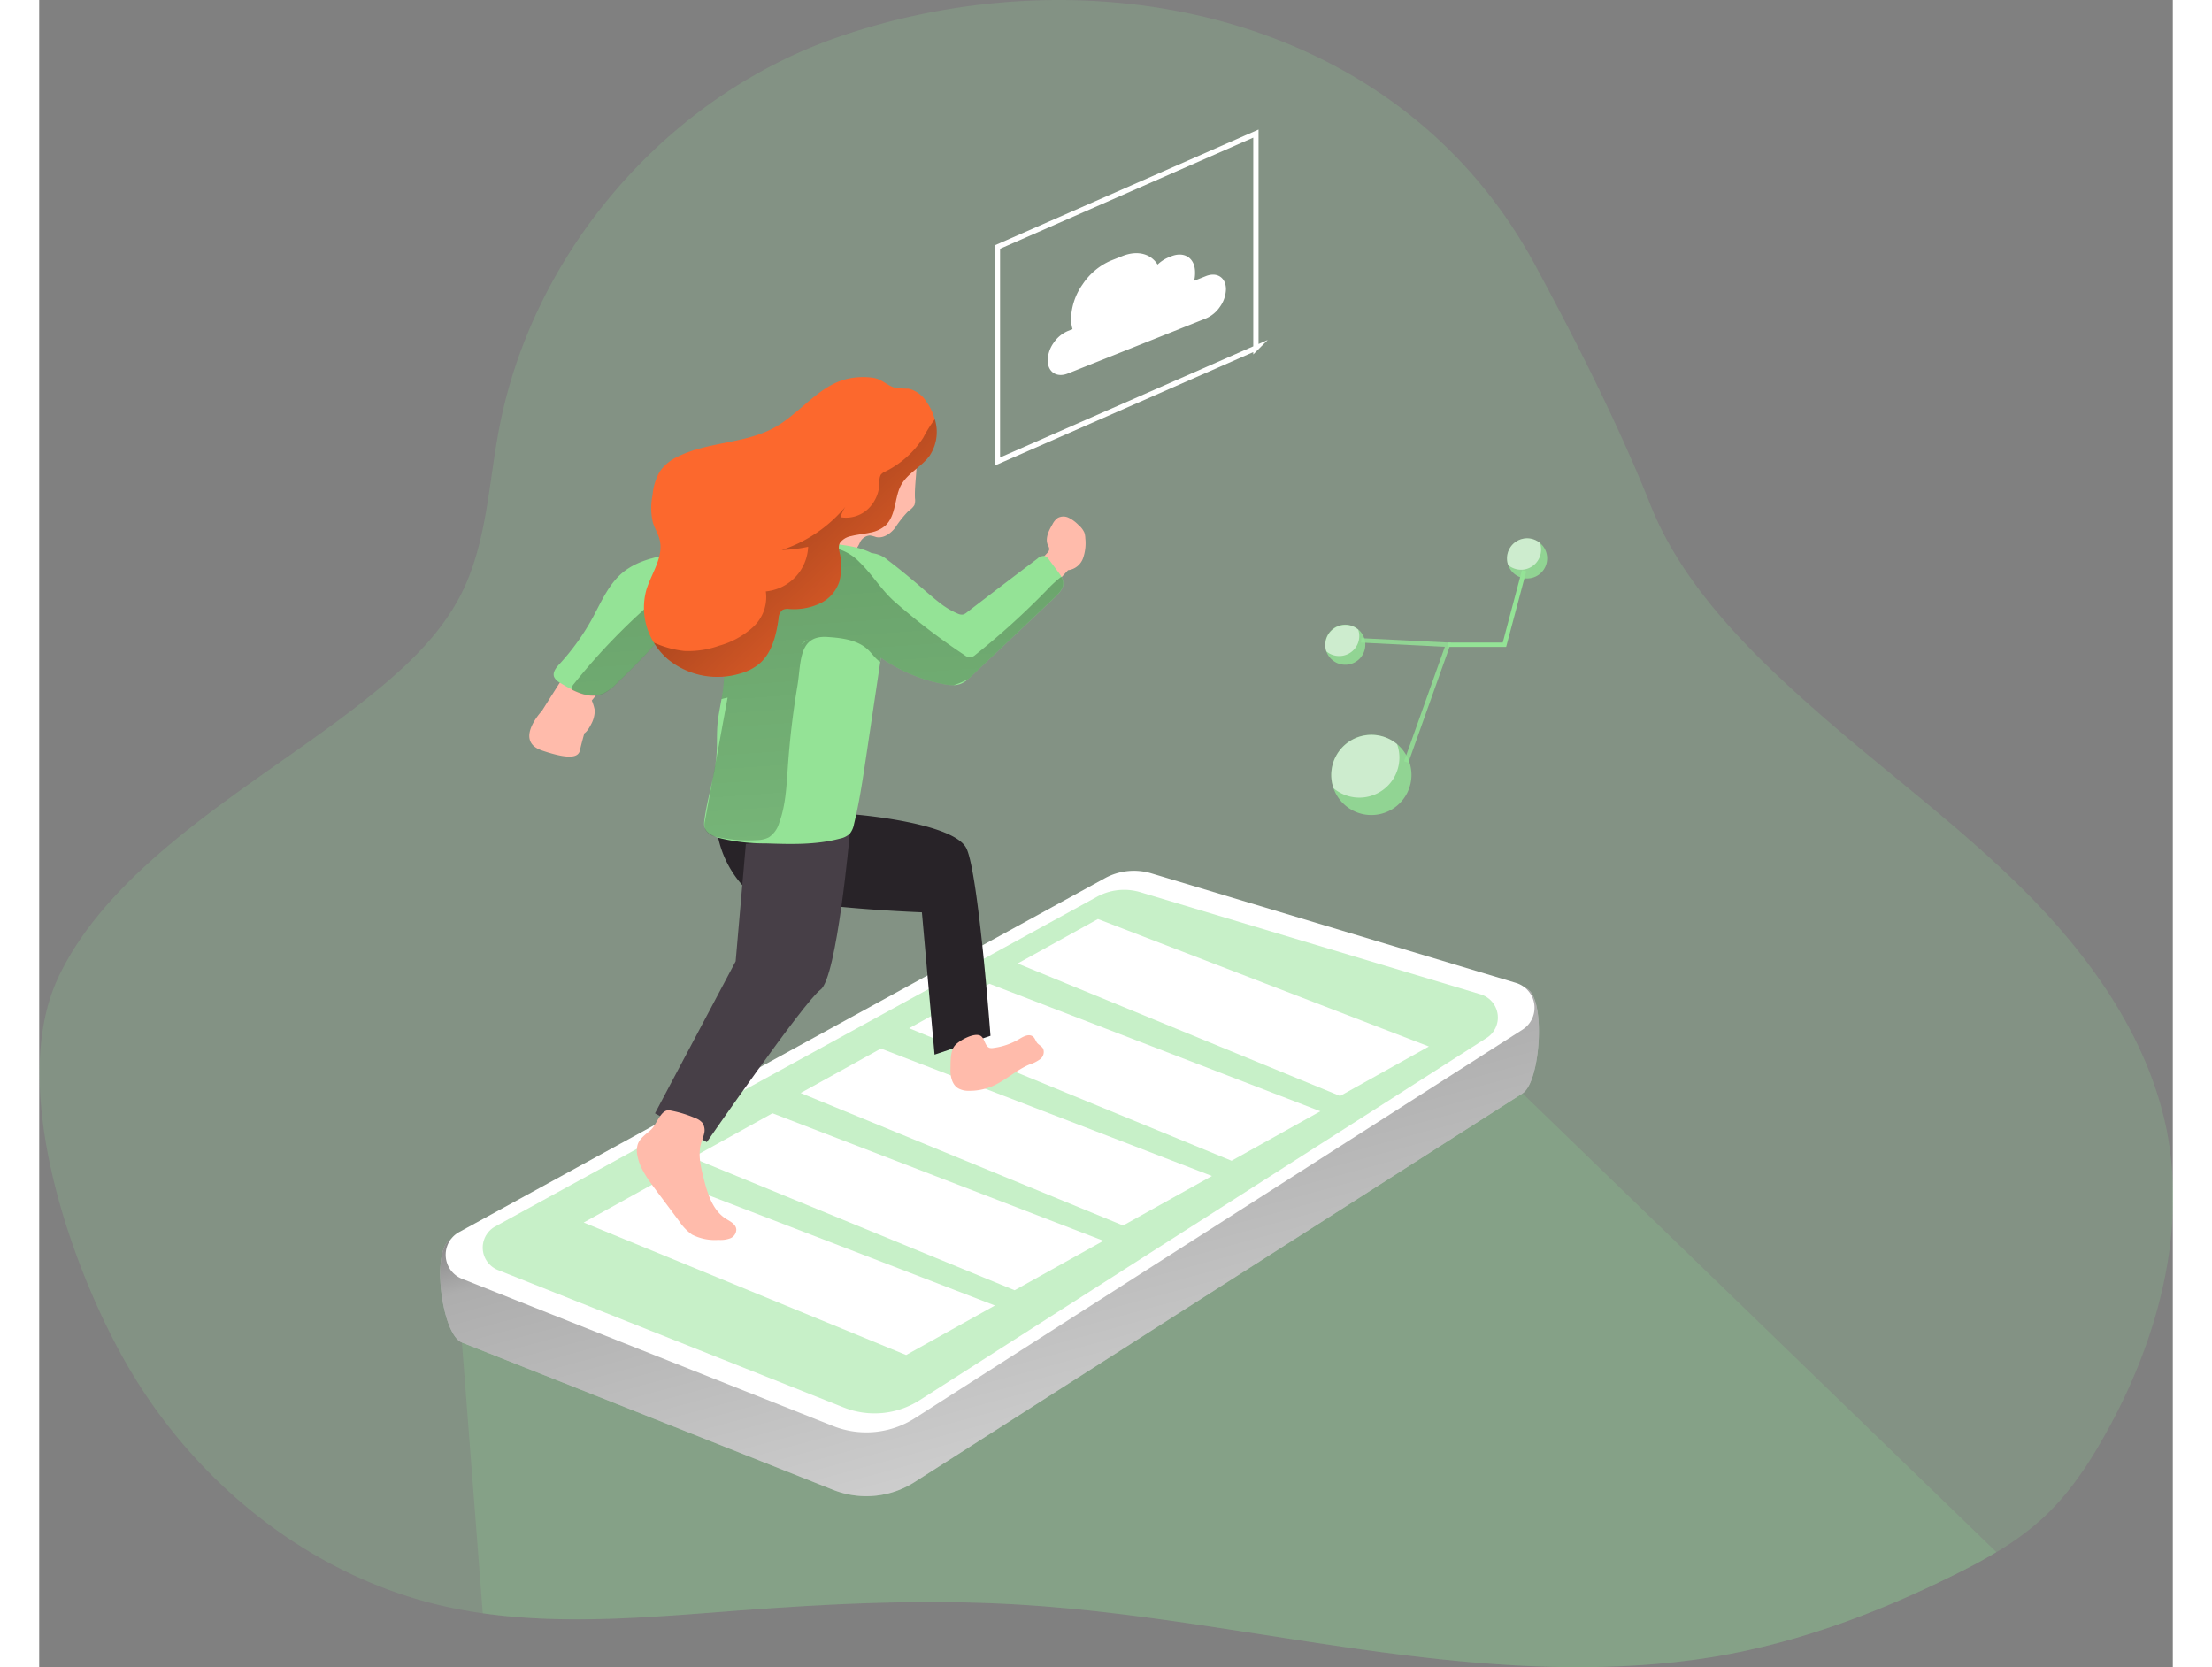
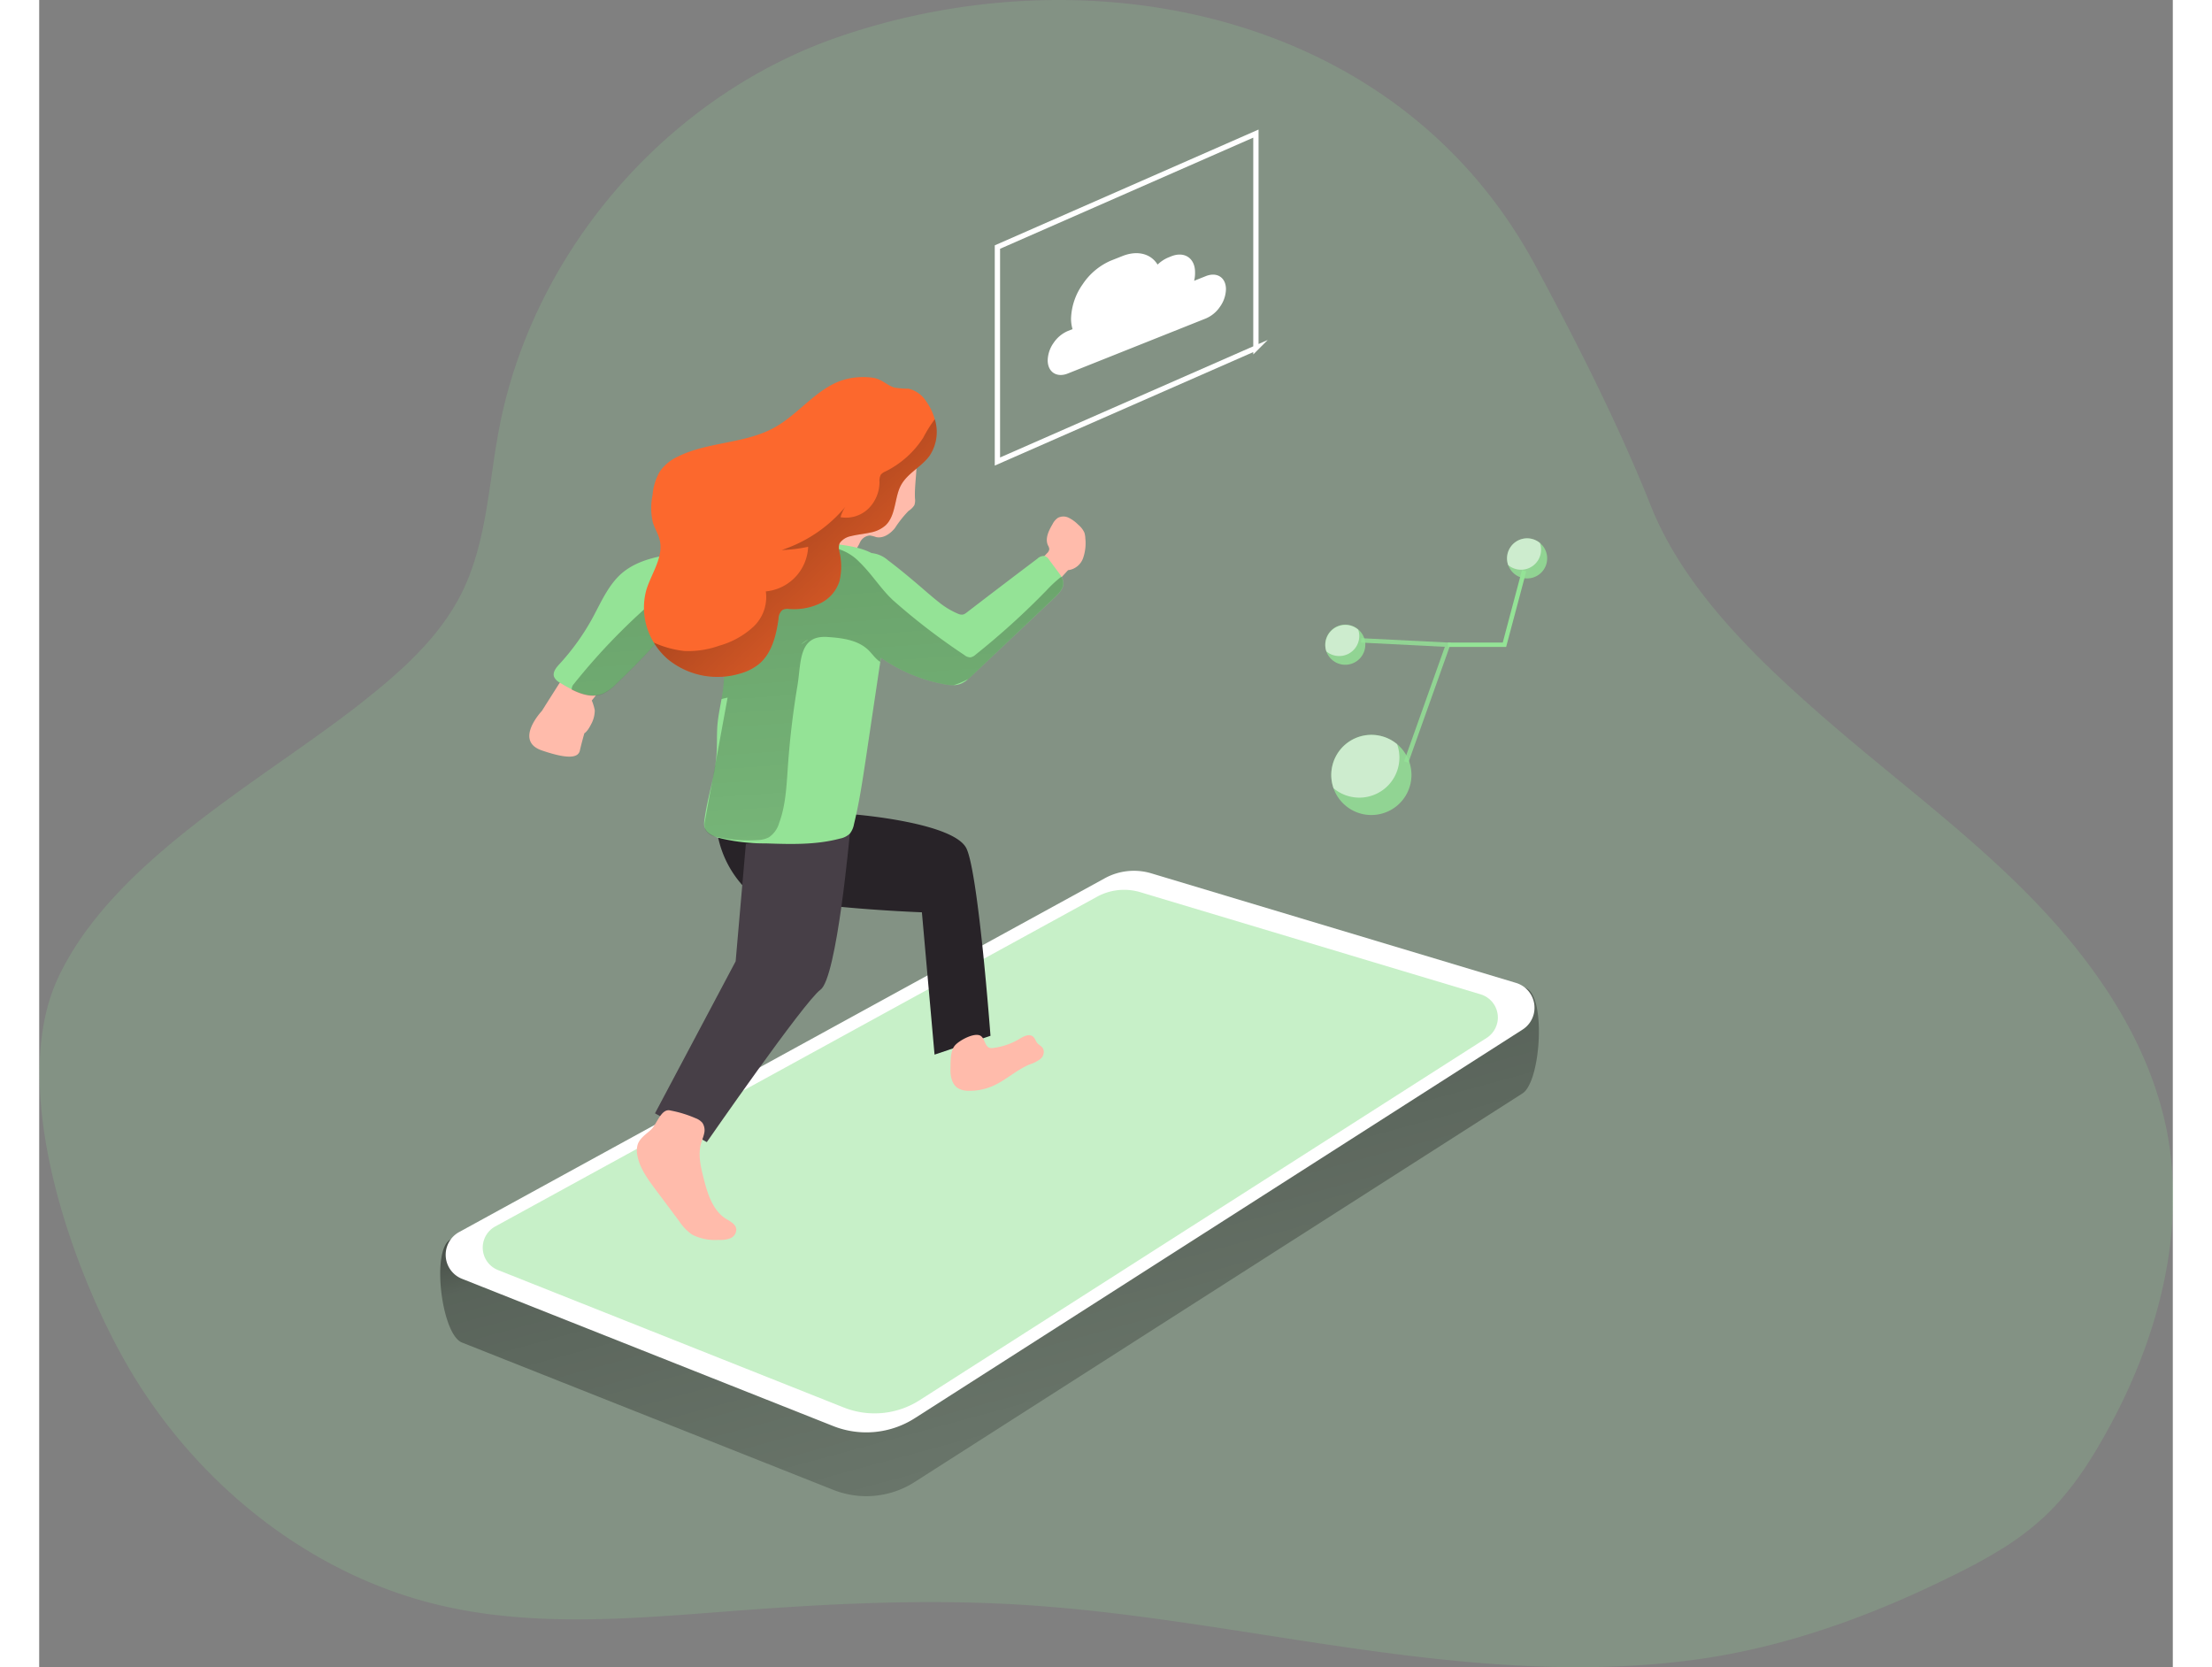
<svg xmlns="http://www.w3.org/2000/svg" xmlns:xlink="http://www.w3.org/1999/xlink" data-name="Layer 1" viewBox="0 0 403.13 315" width="406" height="306" class="illustration styles_illustrationTablet__1DWOa">
  <rect x="0" y="0" width="403.13" height="315" fill="#808080" stroke="none" />
  <defs>
    <linearGradient id="a" x1="176.64" y1="172.03" x2="229.57" y2="366.49" gradientUnits="userSpaceOnUse">
      <stop offset=".01" />
      <stop offset=".13" stop-opacity=".69" />
      <stop offset=".25" stop-opacity=".32" />
      <stop offset="1" stop-opacity="0" />
    </linearGradient>
    <linearGradient id="b" x1="150.06" y1="14.2" x2="169.81" y2="297.3" xlink:href="#a" />
    <linearGradient id="c" x1="140.67" y1="90.73" x2="178.58" y2="131.28" xlink:href="#a" />
  </defs>
  <path d="M390.35 271.05c-3.17 5.66-6.8 11.14-11.54 15.56a52.63 52.63 0 01-9 6.65c-2.42 1.47-4.93 2.79-7.46 4.05-15.7 7.85-32.21 13.95-49.63 16.29-18.16 2.45-36.61 1.37-54.72-.87-24.37-3-48.5-8.12-73-9.56-17.67-1.05-35.4-.19-53 1.14-16 1.2-32.35 2.76-48.18.51-2.8-.4-5.59-.92-8.36-1.58-24.18-5.78-45.14-22.49-57.94-43.8-11.16-18.57-23.71-53.89-13.94-74.72 10.41-22.18 38.61-37.24 57.08-51.77 7.48-5.88 14.88-12.36 19.14-20.87 4.74-9.49 5.09-20.47 7.06-30.9 6.38-33.77 31.95-63.24 64.49-74.32 45.76-15.59 101-5.25 128 37.59q2 3.15 3.72 6.42c7.67 14.23 15.48 29.72 21.41 44.62 6 15.16 19 28 31 38.57 13.21 11.7 27.57 22.11 40 34.63s23.06 27.63 26.52 44.93c3.79 19.56-1.89 40.03-11.65 57.43z" fill="#94e396" opacity=".18" style="isolation:isolate" />
-   <path d="M369.8 293.26c-2.42 1.47-4.93 2.79-7.46 4.05-15.7 7.85-32.21 13.95-49.63 16.29-18.16 2.45-36.61 1.37-54.72-.87-24.37-3-48.5-8.12-73-9.56-17.67-1.05-35.4-.19-53 1.14-16 1.2-32.35 2.76-48.18.51l-3.94-51.16 200.39-47.08z" fill="#94e396" opacity=".18" style="isolation:isolate" />
-   <path d="M77.69 234.2l123.66-56.23a11.44 11.44 0 018.78-.92l70.64 9.59c4 1.21 3 17.68-.5 19.94l-114.86 73.43a16.93 16.93 0 01-15.38 1.48l-70.16-27.84c-3.85-1.52-5.81-17.46-2.18-19.45z" fill="#fff" />
  <path d="M88.34 237.94L212 181.71a11.44 11.44 0 018.78-.92l70.64 9.59c4 1.21 3 17.68-.5 19.94l-114.86 73.43a16.93 16.93 0 01-15.38 1.48l-70.16-27.84c-3.85-1.52-5.81-17.46-2.18-19.45z" transform="translate(-10.65 -3.74)" fill="url(#a)" />
  <path d="M79.35 232.78l122-66.85a11.44 11.44 0 018.78-.92l68.91 20.7a4.9 4.9 0 011.23 8.82l-114.86 73.44a17 17 0 01-15.38 1.47l-70.16-27.83a4.89 4.89 0 01-.52-8.83z" fill="#fff" />
  <path d="M86.12 231.75l113.75-62.32a10.66 10.66 0 018.18-.86l64.3 19.3a4.57 4.57 0 011.14 8.23l-107.14 68.45a15.79 15.79 0 01-14.33 1.38l-65.41-26a4.56 4.56 0 01-.49-8.18z" fill="#94e396" opacity=".52" style="isolation:isolate" />
-   <path fill="#fff" d="M184.87 182.04l15.17-8.4 62.53 24.08-16.78 9.35-60.92-25.03zM164.37 194.27l15.17-8.4 62.53 24.09-16.78 9.35-60.92-25.04zM143.87 206.51l15.17-8.4 62.54 24.08-16.78 9.35-60.93-25.03zM123.37 218.74l15.18-8.4 62.53 24.09-16.78 9.35-60.93-25.04zM102.88 230.98l15.17-8.4 62.53 24.08-16.78 9.35-60.92-25.03z" />
  <path d="M121.17 104.92s-6.67 1.06-9.3 3.88-16.89 25.52-16.89 25.52-5.35 5.64 0 7.47 6.9 1.26 7.18 0 .84-3.24.84-3.24.57-.28 1.27-1.69a5.5 5.5 0 00.7-2.68 9.71 9.71 0 00-.56-1.83l12-14.92 4-3.1zM165.47 94.15a2.74 2.74 0 01-.12 1.31 3.71 3.71 0 01-1.09 1.07 20.48 20.48 0 00-2.58 3.25c-.88 1.09-2.22 2-3.57 1.69a6.1 6.1 0 00-1.17-.3 2.27 2.27 0 00-1.86 1.31 7 7 0 01-1.33 2c-1.18 1-2.91.53-4.35.06a3.64 3.64 0 01-2.1-1.31 3.22 3.22 0 01-.35-1.47c0-1.22.07-2.44.07-3.65 0-3.91-1.2-7.84-.45-11.68a11 11 0 018.49-8.65 9.66 9.66 0 019.61 4.45c2.07 3.22.62 8.21.8 11.92zM164.24 120.26s6.76 7.32 9.15 7.6 21-20.13 21-20.13a3.46 3.46 0 002.85-2.29 8.54 8.54 0 00.42-3.73 3.88 3.88 0 00-.18-1.08 4.17 4.17 0 00-1.14-1.47 6.67 6.67 0 00-1.77-1.31 2.25 2.25 0 00-2.11 0 3.2 3.2 0 00-1 1.19c-.72 1.23-1.45 2.71-.86 4a1.69 1.69 0 01.25.7 1.22 1.22 0 01-.42.78 62.23 62.23 0 01-16.6 12.87 1.34 1.34 0 01-.61.2 1.32 1.32 0 01-.76-.32c-1.34-.93-2.65-1.89-3.95-2.87a18.43 18.43 0 00-4.27 5.86z" fill="#ffbbab" />
  <path d="M143.29 102.13l-.69 1.28q-2.55 4.85-5.12 9.68c-.9 1.69-2.11 5.57-3.86 6.49a4.25 4.25 0 01-2.6.27c-2.6-.35-5.82-2-7.72-2.49a4.72 4.72 0 00-2.07-.21 4.86 4.86 0 00-2.44 1.83q-4.63 5.36-9.78 10.24a8.8 8.8 0 01-2.36 1.77c-1.93.86-4 .27-6-.73a23.69 23.69 0 01-2.3-1.3 2.41 2.41 0 01-1.06-1.06c-.33-.86.37-1.74 1-2.42a44.09 44.09 0 006.34-8.87c1.61-3 3-6.23 5.56-8.39 5.05-4.21 13.55-3.62 19.84-4.41 1.09-.14 6.9-.28 10.47-.8 1.44-.21 2.51-.48 2.77-.83z" fill="#94e396" />
  <path d="M154.35 153.91s18.63 1.53 20.88 6.46 4.51 35.33 4.51 35.33l-10.57 3.56-2.39-26.89s-30.23-1.11-33.91-5.11a19.76 19.76 0 01-4.58-9z" fill="#282328" />
  <path d="M153.16 157.49s-2.43 27.23-5.53 29.49-21.49 28.81-21.49 28.81l-9.79-5.44 15.24-28.72 1.93-22.18z" fill="#473f47" />
  <path d="M160.72 112.85v.14c-.56 3.77-1.13 7.55-1.69 11.31l-.12.8q-1.36 9.09-2.71 18.17c-.63 4.18-1.25 8.36-2.25 12.45a4 4 0 01-.78 1.78 3.7 3.7 0 01-1.87.94c-4.52 1.21-9.27 1.07-14 .91a35.61 35.61 0 01-9-1.07c-1.13-.34-2.37-1-2.62-2.1a3.53 3.53 0 010-1.17c.54-4.24 2-8.35 2.31-12.62.12-1.88 0-3.78.18-5.66.15-1.56.48-3.1.75-4.64.15-.8.28-1.6.36-2.41.17-1.69.13-3.39.4-5.07a26.23 26.23 0 011.33-4.71c0-.07 0-.13.07-.2 1-2.78 2-5.55 3.07-8.27a22.78 22.78 0 013.15-5.75 10.79 10.79 0 011.62-1.62 9.15 9.15 0 011.57-1 7.5 7.5 0 012.25-.77 4.6 4.6 0 01.52-.06 14.46 14.46 0 013.41.17c3.14.41 7.68.47 10.83 2.22a6.64 6.64 0 012.94 3 9.26 9.26 0 01.28 5.23z" fill="#94e396" />
  <path d="M193.51 110.08c.07 1.11-.8 2-1.62 2.8l-15.65 14.78c-.23.22-.47.44-.72.65a5 5 0 01-1.45.91 4.39 4.39 0 01-1.29.24 9.4 9.4 0 01-2.1-.24 30.82 30.82 0 01-11.67-4.96c-5-3.65-7.82-9.07-4.92-16.27a11.34 11.34 0 01.88-1.81 2.8 2.8 0 012.54-1.65 5.44 5.44 0 012.83 1.3c2.51 1.9 4.91 3.92 7.3 6 .7.59 1.46 1.25 2.25 1.87a15.14 15.14 0 003.71 2.26 1.74 1.74 0 00.95.15 2 2 0 00.73-.41q6.65-5.11 13.33-10.15a1.72 1.72 0 011.4-.5 1.69 1.69 0 01.8.7l1.76 2.37a7.5 7.5 0 01.59.88 2.5 2.5 0 01.35 1.08z" fill="#94e396" />
  <path d="M155.93 124.59a5.19 5.19 0 00-2.12 1.89c-1.44 2.09-2.48 4.64-4.48 6.28-2.66 2.17-6.44 2.15-9.77 3.07.15-.8.28-1.6.36-2.41.17-1.69.13-3.39.4-5.07a26.23 26.23 0 011.33-4.71c-2.6-.35-5.82-2-7.72-2.49a4.72 4.72 0 00-2.07-.21 4.86 4.86 0 00-2.44 1.83q-4.63 5.36-9.78 10.24a8.8 8.8 0 01-2.36 1.77c-1.93.86-4 .27-6-.73a.53.53 0 010-.18 1.34 1.34 0 01.39-.9 118.62 118.62 0 0116.63-17c5.46-4.68 12.52-6.34 19.43-7.75l1.86-.37c1.22-.23 2.44-.44 3.67-.6a24.82 24.82 0 017.55 0 9.39 9.39 0 014.84 2.71c2.08 2 3.8 4.66 5.75 6.63l.53.52a121.38 121.38 0 0013.51 10.38 1.85 1.85 0 001.16.45 1.88 1.88 0 00.94-.48 144.56 144.56 0 0013.46-12.2 23.55 23.55 0 012.47-2.32 1.55 1.55 0 01.32-.2 2.5 2.5 0 01.35 1.08c.07 1.11-.8 2-1.62 2.8l-15.63 14.78c-.23.22-.47.44-.72.65l-.16.08a17.54 17.54 0 01-2.58 1.07 9.4 9.4 0 01-2.1-.24 30.82 30.82 0 01-11.67-4.96l-.12.8a4.92 4.92 0 01-.52-.41c-.64-.57-1.13-1.28-1.75-1.87-2-1.9-5-2.25-7.72-2.43-5.5-.35-4.9 4.86-5.64 9.24q-1.26 7.51-1.79 15.12c-.26 3.64-.39 7.36-1.66 10.78a4.91 4.91 0 01-1.94 2.71 5.15 5.15 0 01-2.23.53 27 27 0 01-7.5-.58 3 3 0 01-2.32-1.46 3 3 0 010-1.72l4.34-23.65" transform="translate(-10.65 -3.74)" fill="url(#b)" />
  <path d="M115.58 213.46c-.92.84-2.07 1.56-2.48 2.73a4.09 4.09 0 00-.1 2c.4 2.43 1.93 4.51 3.4 6.49l1.7 2.27 2.83 3.79a9.6 9.6 0 002.42 2.52 9.49 9.49 0 005 1 5.27 5.27 0 002.2-.29 1.8 1.8 0 001.16-1.72c-.1-1-1.19-1.5-2-2-2.55-1.66-3.48-4.88-4.22-7.83-.51-2-1-4.19-.48-6.22.18-.69.48-1.35.63-2.05a2.53 2.53 0 00-.33-2 3.17 3.17 0 00-1.3-.88 22.22 22.22 0 00-4.72-1.45c-1.78-.49-2.56 2.58-3.71 3.64zM172.18 201.99c-.05 1.39.31 3 1.52 3.67a3.85 3.85 0 001.93.43 10.81 10.81 0 004.49-.88c2.49-1.08 4.52-3.06 7-4.09a6.84 6.84 0 002-1 1.7 1.7 0 00.56-2c-.25-.43-.74-.67-1.06-1s-.46-1-.89-1.3c-.74-.55-1.75 0-2.54.48a12.64 12.64 0 01-4.87 1.69 1.79 1.79 0 01-.73 0c-.92-.29-.89-1.71-1.68-2.26-1.14-.77-4.11.86-4.9 1.81-.89 1.05-.8 3.06-.83 4.45z" fill="#ffbbab" />
  <path d="M168.25 86.08c-1.51 2.11-4.13 3.28-5.39 5.54s-.94 5.71-2.92 7.62a5.87 5.87 0 01-2.87 1.37c-1.21.28-2.52.38-3.71.69a3.43 3.43 0 00-2 1.17c-.61.86 0 2.07.06 3a12.06 12.06 0 01-.22 4.36 7 7 0 01-3.78 4.23 11.66 11.66 0 01-5.7 1 2.27 2.27 0 00-1.27.17 2.16 2.16 0 00-.75 1.63c-.44 3.15-1.24 6.51-3.66 8.57a9.8 9.8 0 01-3.61 1.83 14.78 14.78 0 01-13.69-2.74 13 13 0 01-2.61-3.11 12.61 12.61 0 01-1.38-10.07c1-3.12 3.25-6.14 2.49-9.32-.28-1.15-.94-2.17-1.29-3.3a12 12 0 01-.06-5.19 10.71 10.71 0 011.35-4.41 8.45 8.45 0 013.45-2.86c5.71-2.83 12.67-2.39 18.25-5.49 4.88-2.72 8.38-8 13.84-9.21a13.25 13.25 0 014.86-.17c1.59.27 2.48 1.37 3.94 1.84a17 17 0 002.67.21 5.42 5.42 0 013.35 2.41 10.36 10.36 0 011.6 3.35 8.09 8.09 0 01-.95 6.88z" fill="#fc682d" />
  <path d="M178.9 89.82c-1.51 2.11-4.13 3.28-5.39 5.54s-.94 5.71-2.92 7.62a5.87 5.87 0 01-2.87 1.37c-1.21.28-2.52.38-3.71.69a3.43 3.43 0 00-2 1.17c-.61.86 0 2.07.06 3a12.06 12.06 0 01-.22 4.36 7 7 0 01-3.78 4.23 11.66 11.66 0 01-5.7 1 2.27 2.27 0 00-1.27.17 2.16 2.16 0 00-.75 1.63c-.44 3.15-1.24 6.51-3.66 8.57a9.8 9.8 0 01-3.61 1.83 14.78 14.78 0 01-13.69-2.74 13 13 0 01-2.61-3.11 18.91 18.91 0 005.78 1.59 17.36 17.36 0 006.57-1 15.82 15.82 0 006.43-3.55 7.68 7.68 0 002.38-6.71 8.84 8.84 0 008-8.43 27.89 27.89 0 01-5 .61 26.43 26.43 0 0012.06-8.2 6.32 6.32 0 00-.94 2 6.08 6.08 0 005.22-1.58 7.07 7.07 0 002.14-5.07 2.48 2.48 0 01.25-1.38 2.17 2.17 0 01.89-.62 18 18 0 007.11-6.35 24.85 24.85 0 012.2-3.51 8.09 8.09 0 01-.97 6.87z" transform="translate(-10.65 -3.74)" fill="url(#c)" />
  <path fill="none" stroke="#fff" stroke-miterlimit="10" d="M229.89 65.76L181.05 87.2V46.68l48.84-21.44v40.52z" />
  <path d="M224.23 54.65a5.93 5.93 0 01-1.11 3.28 6.1 6.1 0 01-2.69 2.24l-26.08 10.4c-2.1.84-3.8-.28-3.8-2.5a5.93 5.93 0 011.11-3.28 6.19 6.19 0 012.69-2.25l.89-.35a7.17 7.17 0 01-.28-2 11.83 11.83 0 012.19-6.47 12.23 12.23 0 015.29-4.46l2.22-.88c2.89-1.15 5.4-.42 6.65 1.61a6.68 6.68 0 012-1.33l.57-.23c2.49-1 4.51.33 4.51 3v.24a6 6 0 01-.17 1.38l2.16-.86c2.15-.88 3.85.24 3.85 2.46z" fill="#fff" />
  <path d="M259.28 146.41a7.58 7.58 0 11-2.71-5.81 7.58 7.58 0 012.71 5.81z" fill="#94e396" opacity=".82" style="isolation:isolate" />
  <path d="M257 143.12a7.57 7.57 0 01-12.44 5.81 7.58 7.58 0 0112-8.33 7.49 7.49 0 01.44 2.52z" fill="#fff" opacity=".55" style="isolation:isolate" />
  <path d="M250.56 121.81a3.79 3.79 0 11-3.78-3.79 3.79 3.79 0 013.78 3.79z" fill="#94e396" opacity=".82" style="isolation:isolate" />
  <path d="M249.42 120.17a3.79 3.79 0 01-6.22 2.9 3.8 3.8 0 013.58-5 3.74 3.74 0 012.43.89 3.7 3.7 0 01.21 1.21z" fill="#fff" opacity=".55" style="isolation:isolate" />
  <path d="M284.92 105.5a3.79 3.79 0 11-1.36-2.91 3.79 3.79 0 011.36 2.91z" fill="#94e396" opacity=".82" style="isolation:isolate" />
  <path d="M283.77 103.85a3.79 3.79 0 01-6.22 2.91 3.79 3.79 0 016-4.17 3.79 3.79 0 01.22 1.26z" fill="#fff" opacity=".55" style="isolation:isolate" />
  <path fill="#94e396" d="M258.68 144.12l-.79-.29 7.7-21.62-15.82-.8.04-.83 16.95.85-8.08 22.69z" opacity=".82" />
  <path fill="#94e396" d="M277.17 122.23h-11v-.83h10.36l3.63-13.67.81.22-3.8 14.28z" />
</svg>